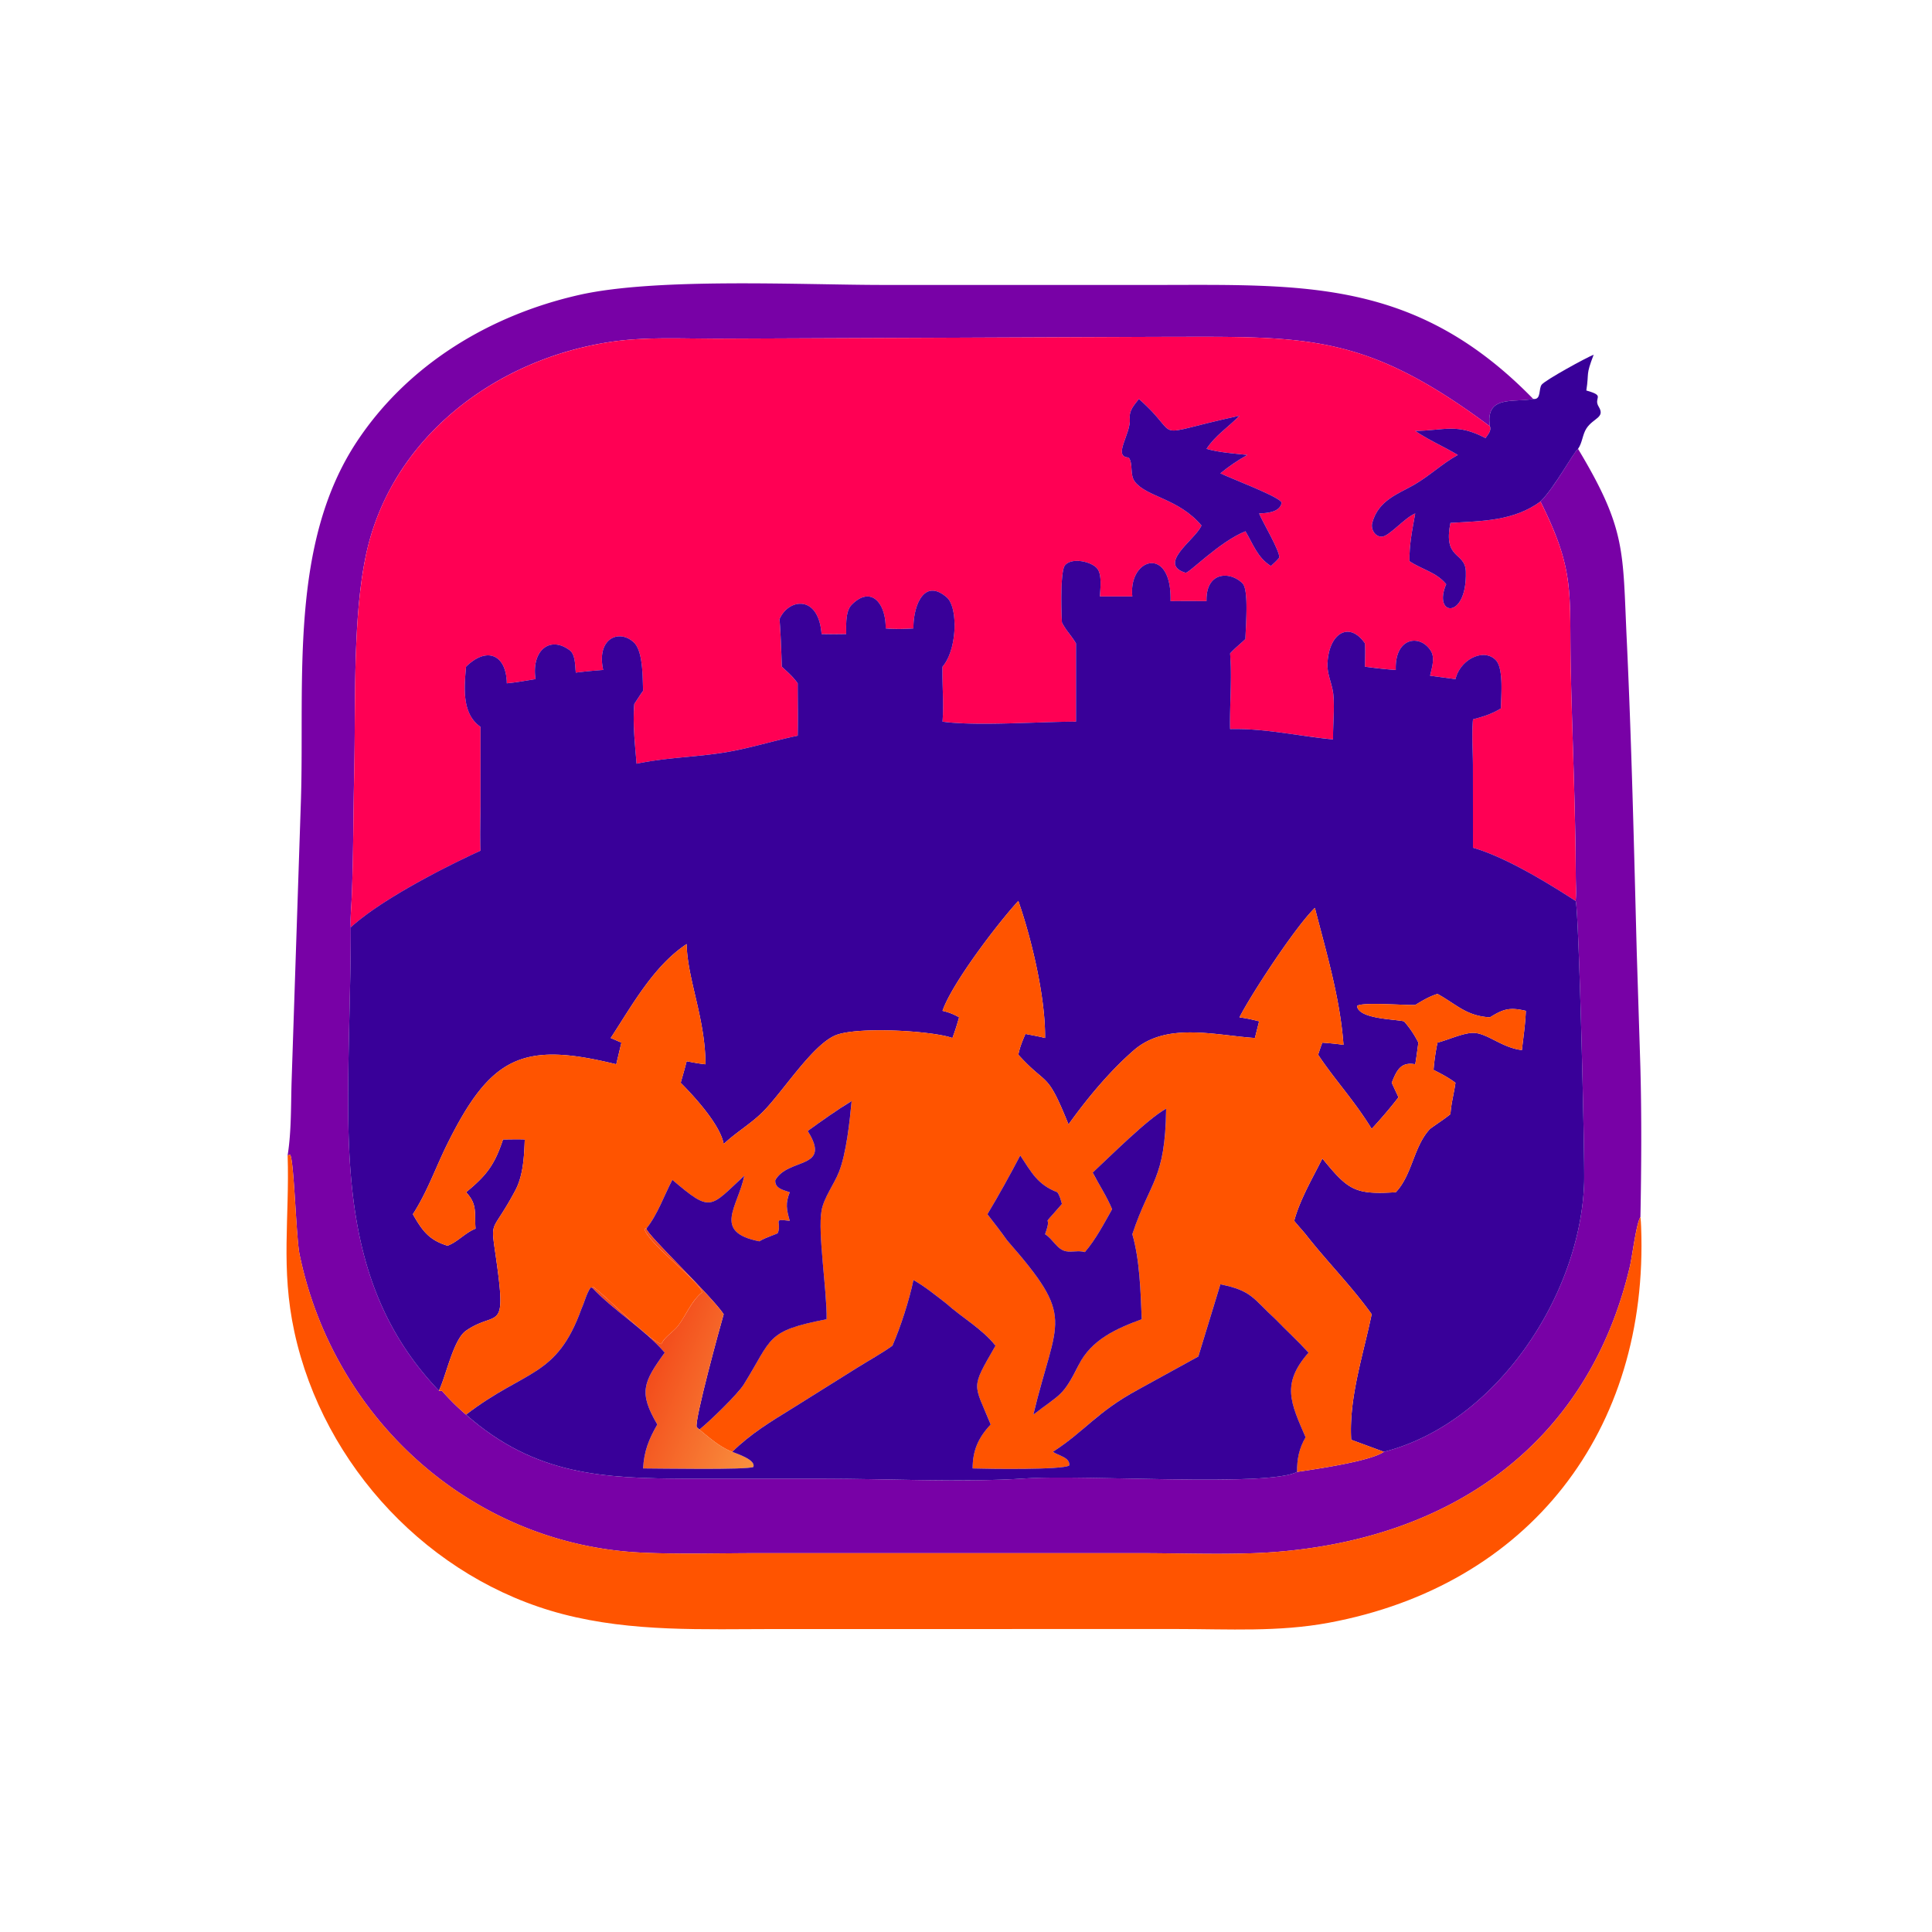
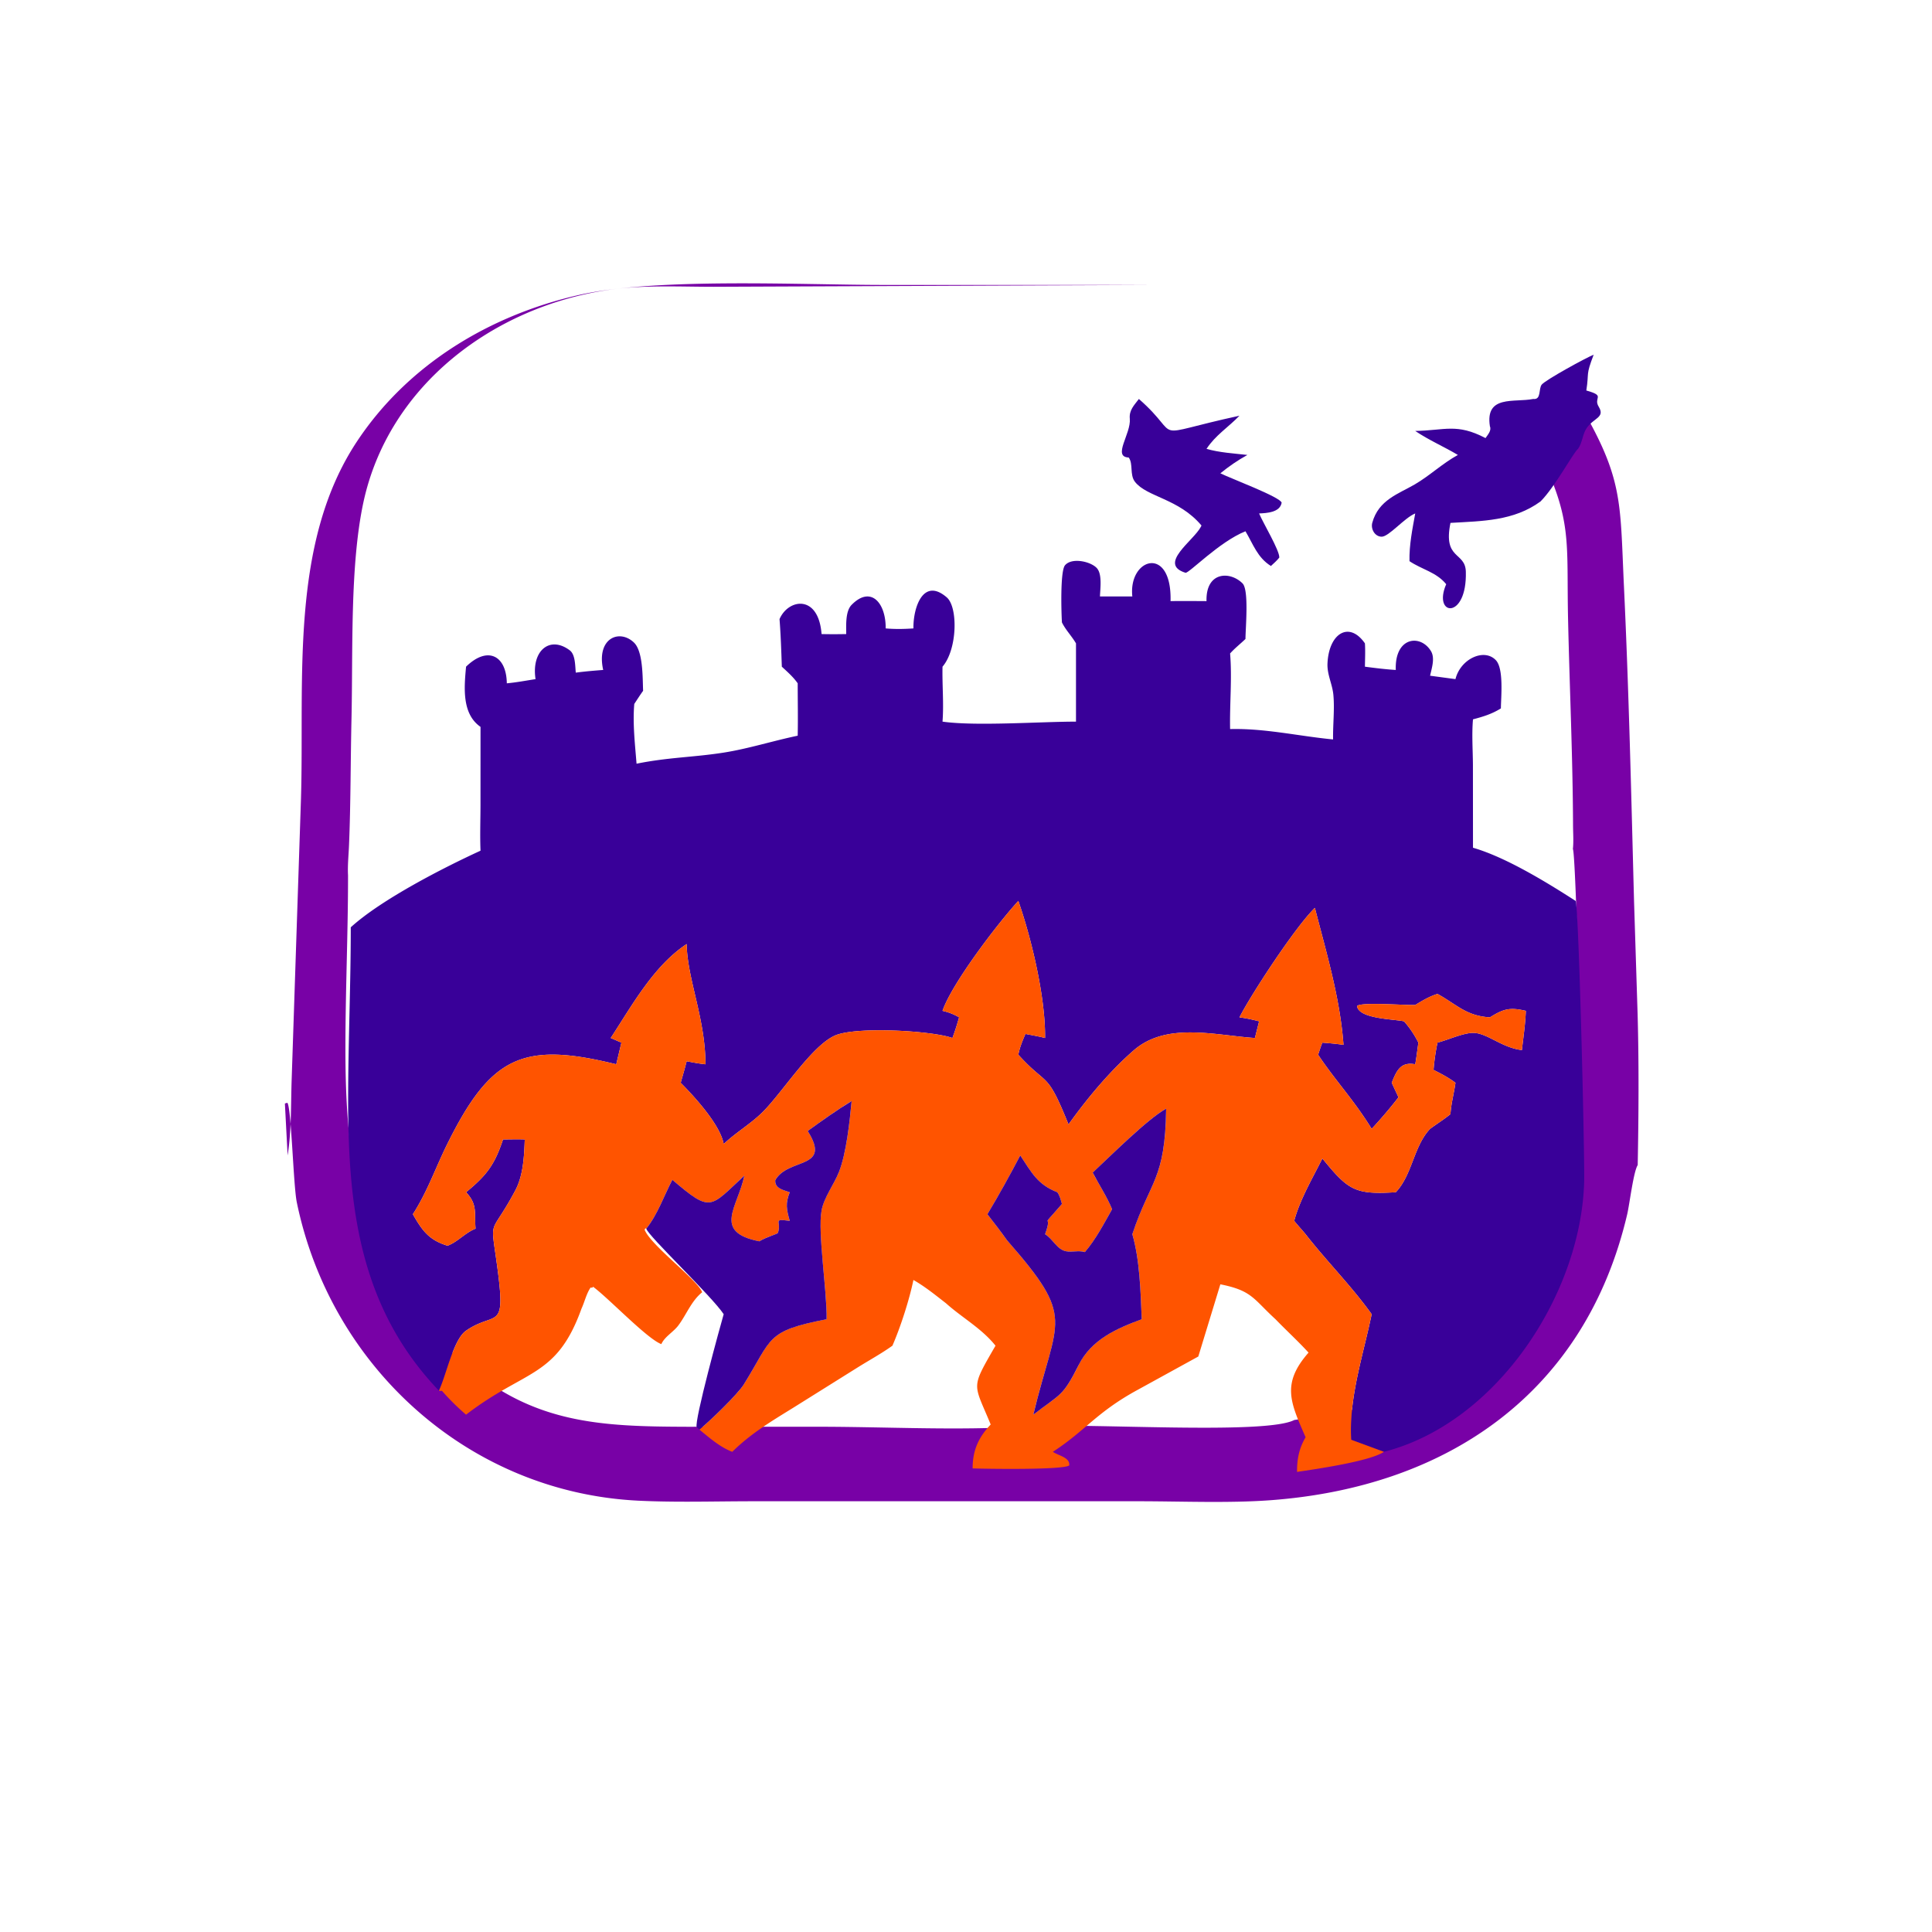
<svg xmlns="http://www.w3.org/2000/svg" width="1024" height="1024">
-   <path fill="#7801A6" d="M152.45 612.398c2.053-12.892 1.703-26.392 2.112-39.418l4.967-149.736c1.864-62.924-6.198-135.132 29.691-189.29 26.994-40.734 70.374-66.93 117.766-77.64 41.016-9.27 118.132-5.3 160.986-5.29l142.876.008c79.508-.011 139.288-3.754 201.804 60.43-10.126 2.01-25.568-2.292-22.972 14.494-67.662-50.362-97.854-47.443-177.384-47.408l-232.676.97c-18.034-.001-37.052-1.033-54.942 1.54-61.57 8.86-117.506 50.748-130.719 113.168-7.083 33.464-5.402 78.528-6.218 114.478-.508 22.342-.387 44.554-1.314 66.912-.216 5.212-.798 10.688-.515 15.882.023 30.166-1.357 60.454-1.387 90.866-.056 57.7 6.148 110.788 48.123 154.738.508.052 1.09.246 1.544 0a122.95 122.95 0 0012.832 12.706c36.756 32.346 72.806 33.776 118.288 33.926l71.05-.008c34.076.012 73.618 2.104 107.22-.136 32.364-2.158 128.362 4.666 143.884-3.454 9.974-1.466 38.84-5.64 46.032-10.642 59.642-15.2 104.224-83.104 106.132-142.632.408-12.666-2.836-146.594-4.516-149.354.448-4.09.094-8.556.078-12.682-.148-36.246-1.818-72.532-2.628-108.768-.936-42.002 2.662-52.73-16.074-90.262 7.684-7.654 17.478-26.074 19.902-27.888 25.698 42.768 23.588 54.026 25.792 100.61 2.608 55.166 3.876 111.188 5.336 166.502l1.896 60.038c.726 26.514.548 53.444.052 79.964-2.298 3.666-4.27 20.56-5.596 26.202-22.152 94.332-95.004 144.62-189.45 151.468-21.868 1.586-47.228.522-69.456.52l-204.76.004c-19.996.008-40.238.662-60.204-.298-89.714-4.308-163.17-70.46-181.245-158.164-1.838-8.918-2.885-50.402-5.015-52.744l-1.292.388z" />
-   <path fill="#FF0054" d="M185.912 491.498c-.283-5.194.3-10.67.515-15.882.927-22.358.806-44.57 1.314-66.912.816-35.95-.865-81.014 6.218-114.478 13.213-62.42 69.149-104.308 130.719-113.167 17.89-2.574 36.908-1.542 54.942-1.542l232.676-.969c79.53-.035 109.722-2.954 177.384 47.408.96 2.28-1.108 4.424-2.33 6.24-15.27-8.014-21.602-4.026-37.25-3.784 7.262 4.902 15.13 8.27 22.61 12.72-8.186 4.486-14.834 10.926-22.786 15.574-8.648 5.054-19.276 8.226-22.588 20.374-.886 3.244 1.282 7.314 4.942 7.382 3.802.074 12.08-9.992 17.822-12.326-1.514 8.384-3.238 16.73-3.044 25.294 6.59 4.448 14.19 5.768 19.462 12.212-7.376 16.948 11.114 19.116 10.404-6.65-.296-10.734-12.178-6.134-8.148-25.848 16.928-.996 33.478-.958 47.716-11.348 18.736 37.532 15.138 48.26 16.074 90.262.81 36.236 2.48 72.522 2.628 108.768.016 4.126.37 8.592-.078 12.682-15.348-9.884-37.056-23.198-54.404-28.19l-.032-43.796c-.042-8.07-.666-16.214.032-24.258 5.45-1.44 10-2.82 14.794-5.804.032-5.94 1.624-21.038-2.684-25.558-6.238-6.546-18.786-.634-21.394 10.052l-13.45-1.812c.84-3.946 2.73-9.336.436-13.082-5.598-9.136-19.278-7.476-18.618 10.034-5.482-.35-10.914-1.01-16.358-1.736.054-4.104.252-8.262 0-12.358-8.348-12.02-19.118-5.328-19.84 10.608-.272 5.97 2.59 10.926 3.122 16.73.706 7.708-.296 15.806-.156 23.58-18.212-1.748-36.198-5.966-54.584-5.494-.266-13.348 1.086-26.778 0-40.074 2.522-2.82 5.44-5.074 8.148-7.684.006-5.722 1.938-25.956-1.558-29.454-6.644-6.644-19.516-6.296-19.09 9.394-6.354-.026-12.714-.112-19.066 0 .774-29.846-22.43-22.916-20.256-2.478h-17.152c.124-4.154 1.29-11.826-1.686-15.044-3.25-3.514-13.256-5.74-16.848-1.466-2.614 3.108-1.94 25.31-1.622 30.288 2.018 4.06 5.19 7.216 7.45 11.094v41.482c-18.808 0-53.204 2.5-70.746 0 .74-9.69-.218-19.418 0-29.124 7.902-9.194 8.272-31.528 2.25-36.732-12.49-10.8-17.846 5.43-17.666 16.452-4.954.342-9.756.434-14.706 0 .148-13.348-7.748-22.954-18.056-12.492-3.38 3.43-2.854 11.01-2.862 15.488-4.362.086-8.704.104-13.064 0-1.622-21.234-17.628-18.744-22.278-7.932.652 8.464.928 16.754 1.214 25.216 3.024 2.812 6.032 5.412 8.412 8.82.006 9.244.198 18.526 0 27.766-13.14 2.726-26.072 6.894-39.324 8.974-15.812 2.48-29.458 2.474-46.084 5.868-.828-10.408-2.104-21.256-1.21-31.672 1.542-2.332 3.044-4.7 4.682-6.966-.296-6.632.09-20.85-4.848-25.576-7.746-7.41-20.042-2.256-16.306 14.522-4.862.372-9.692.78-14.528 1.42-.368-3.526-.172-9.552-3.2-11.828-10.668-8.02-20.432.35-18.124 15.268-5.052.788-10.142 1.756-15.234 2.224-.192-14.702-10.144-20.004-21.596-8.82-.992 10.86-2.362 24.944 7.664 31.902l-.014 41.83c-.022 7.91-.316 15.902.014 23.798-19.488 8.94-52.554 25.828-68.776 40.61zm417.726-280.036c-2.604 3.43-5.244 5.928-4.82 10.486.74 7.94-9.398 20.204-.578 20.546 2.506 3.378.396 9.11 3.32 12.88 6.278 8.104 23.198 8.8 35.256 23.166l-.332.662c-3.726 7.302-23.014 19.742-8.158 24.374 1.68.526 17.838-16.404 31.8-21.994 4.108 6.906 6.352 13.972 13.49 18.404 1.538-1.428 3.136-2.802 4.436-4.458.228-3.706-8.648-18.446-10.702-23.392 4.066-.168 11.09-.538 11.95-5.696-.656-2.986-26.794-12.774-32.482-15.564 4.538-3.706 9.194-6.914 14.324-9.744-7.158-.814-14.72-1.232-21.664-3.224 4.728-7.234 11.586-11.462 17.46-17.568-50.336 10.946-28.844 12.526-53.3-8.878z" />
+   <path fill="#7801A6" d="M152.45 612.398c2.053-12.892 1.703-26.392 2.112-39.418l4.967-149.736c1.864-62.924-6.198-135.132 29.691-189.29 26.994-40.734 70.374-66.93 117.766-77.64 41.016-9.27 118.132-5.3 160.986-5.29l142.876.008l-232.676.97c-18.034-.001-37.052-1.033-54.942 1.54-61.57 8.86-117.506 50.748-130.719 113.168-7.083 33.464-5.402 78.528-6.218 114.478-.508 22.342-.387 44.554-1.314 66.912-.216 5.212-.798 10.688-.515 15.882.023 30.166-1.357 60.454-1.387 90.866-.056 57.7 6.148 110.788 48.123 154.738.508.052 1.09.246 1.544 0a122.95 122.95 0 0012.832 12.706c36.756 32.346 72.806 33.776 118.288 33.926l71.05-.008c34.076.012 73.618 2.104 107.22-.136 32.364-2.158 128.362 4.666 143.884-3.454 9.974-1.466 38.84-5.64 46.032-10.642 59.642-15.2 104.224-83.104 106.132-142.632.408-12.666-2.836-146.594-4.516-149.354.448-4.09.094-8.556.078-12.682-.148-36.246-1.818-72.532-2.628-108.768-.936-42.002 2.662-52.73-16.074-90.262 7.684-7.654 17.478-26.074 19.902-27.888 25.698 42.768 23.588 54.026 25.792 100.61 2.608 55.166 3.876 111.188 5.336 166.502l1.896 60.038c.726 26.514.548 53.444.052 79.964-2.298 3.666-4.27 20.56-5.596 26.202-22.152 94.332-95.004 144.62-189.45 151.468-21.868 1.586-47.228.522-69.456.52l-204.76.004c-19.996.008-40.238.662-60.204-.298-89.714-4.308-163.17-70.46-181.245-158.164-1.838-8.918-2.885-50.402-5.015-52.744l-1.292.388z" />
  <path fill="#390099" d="M812.652 211.462c4.422.542 2.698-5.538 4.534-7.66 2.244-2.594 23.424-14.191 27.494-15.804-4.378 11.399-2.326 8.864-3.896 18.978 10.576 2.952 3.504 3.59 6.568 8.6 3.57 5.84-2.856 5.898-6.514 11.518-2.104 3.234-2.15 7.578-4.446 10.814-2.424 1.814-12.218 20.234-19.902 27.888-14.238 10.39-30.788 10.352-47.716 11.348-4.03 19.714 7.852 15.114 8.148 25.848.71 25.766-17.78 23.598-10.404 6.65-5.272-6.444-12.872-7.764-19.462-12.212-.194-8.564 1.53-16.91 3.044-25.294-5.742 2.334-14.02 12.4-17.822 12.326-3.66-.068-5.828-4.138-4.942-7.382 3.312-12.148 13.94-15.32 22.588-20.374 7.952-4.648 14.6-11.088 22.786-15.574-7.48-4.45-15.348-7.818-22.61-12.72 15.648-.242 21.98-4.23 37.25 3.784 1.222-1.816 3.29-3.96 2.33-6.24-2.596-16.786 12.846-12.484 22.972-14.494zM636.816 278.54c-12.058-14.366-28.978-15.062-35.256-23.166-2.924-3.77-.814-9.502-3.32-12.88-8.82-.342 1.318-12.606.578-20.546-.424-4.558 2.216-7.056 4.82-10.486 24.456 21.404 2.964 19.824 53.3 8.878-5.874 6.106-12.732 10.334-17.46 17.568 6.944 1.992 14.506 2.41 21.664 3.224-5.13 2.83-9.786 6.038-14.324 9.744 5.688 2.79 31.826 12.578 32.482 15.564-.86 5.158-7.884 5.528-11.95 5.696 2.054 4.946 10.93 19.686 10.702 23.392-1.3 1.656-2.898 3.03-4.436 4.458-7.138-4.432-9.382-11.498-13.49-18.404-13.962 5.59-30.12 22.52-31.8 21.994-14.856-4.632 4.432-17.072 8.158-24.374l.332-.662z" />
  <path fill="#390099" d="M780.71 449.318c17.348 4.992 39.056 18.306 54.404 28.19 1.68 2.76 4.924 136.688 4.516 149.354-1.908 59.528-46.49 127.432-106.132 142.632l-17.334-6.386c-1.304-22.284 6.38-44.846 10.85-66.554-10.596-14.82-23.788-28-35.024-42.4-1.968-2.386-4.112-4.656-6.034-7.072 2.964-11.166 9.762-22.692 14.93-33.062 13.838 16.978 17.254 19.204 38.908 17.89 8.798-9.236 9.428-24.354 18.182-33.602 3.54-2.614 7.41-5.016 10.798-7.798.382-5.79 1.862-10.946 2.652-16.604-3.574-2.73-7.618-4.812-11.622-6.838a116.63 116.63 0 012.096-14.452c5.576-1.452 12.012-4.478 17.632-5.116 7.894-.898 15.796 7.75 27.102 9.064.798-6.894 1.83-13.86 2.094-20.794-8.714-2.032-11.964-.946-19.048 3.446-12.626-.77-17.458-6.724-27.78-12.422-4.342 1.344-7.942 3.524-11.8 5.87-4.768.246-28.808-1.686-30.834.55.814 6.846 19.582 6.904 24.904 8.108a53.188 53.188 0 017.598 11.294c-.532 3.824-.994 7.674-1.668 11.476-7.634-1.44-9.87 3.228-12.448 9.814l3.57 7.682c-4.444 5.77-9.262 11.376-14.208 16.72-9.5-15.446-19.55-25.942-28.386-39.294.73-2.12 1.374-4.338 2.258-6.398 3.748.306 7.478.6 11.196 1.186-1.812-24.768-9.028-48.696-15.168-72.612-10.474 10.21-33.77 45.838-39.976 58.026 3.564.454 6.938 1.202 10.412 2.106l-2.224 8.838c-21.076-1.402-46.79-8.646-64.244 6.554-12.794 11.146-24.684 25.506-34.556 39.26-11.706-29.118-10.934-19.638-26.59-36.96.768-3.946 2.17-7.336 3.77-11.008 3.464.678 6.984 1.264 10.398 2.154.242-21.394-7.06-52.312-14.168-72.652-10.876 11.84-35.18 43.674-40.184 58.262 3.246.75 5.894 1.754 8.79 3.446-1.056 3.71-2.166 7.338-3.542 10.944-10.85-3.894-51.478-6.234-62.424-1.232-12.382 5.658-27.748 30.148-38.186 40.52-6.24 6.202-14.136 10.78-20.62 16.898-1.842-10.174-15.428-25.05-22.792-32.44 1.062-3.8 2.216-7.598 3.156-11.43 3.324.644 6.616 1.276 9.988 1.616-.098-24.442-9.614-45.04-9.988-63.728-17.536 11.61-28.976 32.586-40.24 49.796l5.66 2.456-2.732 11.476c-49.504-12.184-66.512-4.416-89.72 42.612-6.206 12.58-10.394 24.95-18.072 36.862 4.876 8.59 8.518 13.712 18.384 16.692 5.446-2.06 9.306-6.856 14.848-9.05-.728-8.246 1.172-12.77-5.038-19.298 10.864-8.926 15.112-14.472 19.59-27.982 3.834-.022 7.694-.134 11.524 0-.314 8.884-.772 19.094-5.054 27.11-13.944 26.106-13.214 12.112-9.228 42.666 4.202 32.238-1.308 20.948-16.77 31.54-6.74 4.616-10.35 23.076-14.438 31.858-41.975-43.95-48.18-97.038-48.123-154.738.03-30.412 1.41-60.7 1.387-90.866 16.222-14.782 49.288-31.67 68.776-40.61-.33-7.896-.036-15.888-.014-23.798l.014-41.83c-10.026-6.958-8.656-21.042-7.664-31.902 11.452-11.184 21.404-5.882 21.596 8.82 5.092-.468 10.182-1.436 15.234-2.224-2.308-14.918 7.456-23.288 18.124-15.268 3.028 2.276 2.832 8.302 3.2 11.828 4.836-.64 9.666-1.048 14.528-1.42-3.736-16.778 8.56-21.932 16.306-14.522 4.938 4.726 4.552 18.944 4.848 25.576-1.638 2.266-3.14 4.634-4.682 6.966-.894 10.416.382 21.264 1.21 31.672 16.626-3.394 30.272-3.388 46.084-5.868 13.252-2.08 26.184-6.248 39.324-8.974.198-9.24.006-18.522 0-27.766-2.38-3.408-5.388-6.008-8.412-8.82-.286-8.462-.562-16.752-1.214-25.216 4.65-10.812 20.656-13.302 22.278 7.932 4.36.104 8.702.086 13.064 0 .008-4.478-.518-12.058 2.862-15.488 10.308-10.462 18.204-.856 18.056 12.492 4.95.434 9.752.342 14.706 0-.18-11.022 5.176-27.252 17.666-16.452 6.022 5.204 5.652 27.538-2.25 36.732-.218 9.706.74 19.434 0 29.124 17.542 2.5 51.938 0 70.746 0V341c-2.26-3.878-5.432-7.034-7.45-11.094-.318-4.978-.992-27.18 1.622-30.288 3.592-4.274 13.598-2.048 16.848 1.466 2.976 3.218 1.81 10.89 1.686 15.044h17.152c-2.174-20.438 21.03-27.368 20.256 2.478 6.352-.112 12.712-.026 19.066 0-.426-15.69 12.446-16.038 19.09-9.394 3.496 3.498 1.564 23.732 1.558 29.454-2.708 2.61-5.626 4.864-8.148 7.684 1.086 13.296-.266 26.726 0 40.074 18.386-.472 36.372 3.746 54.584 5.494-.14-7.774.862-15.872.156-23.58-.532-5.804-3.394-10.76-3.122-16.73.722-15.936 11.492-22.628 19.84-10.608.252 4.096.054 8.254 0 12.358 5.444.726 10.876 1.386 16.358 1.736-.66-17.51 13.02-19.17 18.618-10.034 2.294 3.746.404 9.136-.436 13.082l13.45 1.812c2.608-10.686 15.156-16.598 21.394-10.052 4.308 4.52 2.716 19.618 2.684 25.558-4.794 2.984-9.344 4.364-14.794 5.804-.698 8.044-.074 16.188-.032 24.258l.032 43.796z" />
  <path fill="#FF5400" d="M342.546 651.208l-.498-.182-.392.736c3.23 8.32 28.488 26.968 30.488 33.172-5.772 4.668-8.282 11.814-12.632 17.612-2.572 3.432-7.29 5.972-8.986 9.866-7.532-2.782-27.93-24.342-36.184-30.404l-.456.516-.85-.088c-2.232 3.206-3.176 7.61-4.828 11.17-13.246 36.824-29.622 31.94-61.184 56.202a122.95 122.95 0 01-12.832-12.706c-.454.246-1.036.052-1.544 0 4.088-8.782 7.698-27.242 14.438-31.858 15.462-10.592 20.972.698 16.77-31.54-3.986-30.554-4.716-16.56 9.228-42.666 4.282-8.016 4.74-18.226 5.054-27.11-3.83-.134-7.69-.022-11.524 0-4.478 13.51-8.726 19.056-19.59 27.982 6.21 6.528 4.31 11.052 5.038 19.298-5.542 2.194-9.402 6.99-14.848 9.05-9.866-2.98-13.508-8.102-18.384-16.692 7.678-11.912 11.866-24.282 18.072-36.862 23.208-47.028 40.216-54.796 89.72-42.612l2.732-11.476-5.66-2.456c11.264-17.21 22.704-38.186 40.24-49.796.374 18.688 9.89 39.286 9.988 63.728-3.372-.34-6.664-.972-9.988-1.616-.94 3.832-2.094 7.63-3.156 11.43 7.364 7.39 20.95 22.266 22.792 32.44 6.484-6.118 14.38-10.696 20.62-16.898 10.438-10.372 25.804-34.862 38.186-40.52 10.946-5.002 51.574-2.662 62.424 1.232 1.376-3.606 2.486-7.234 3.542-10.944-2.896-1.692-5.544-2.696-8.79-3.446 5.004-14.588 29.308-46.422 40.184-58.262 7.108 20.34 14.41 51.258 14.168 72.652-3.414-.89-6.934-1.476-10.398-2.154-1.6 3.672-3.002 7.062-3.77 11.008 15.656 17.322 14.884 7.842 26.59 36.96 9.872-13.754 21.762-28.114 34.556-39.26 17.454-15.2 43.168-7.956 64.244-6.554l2.224-8.838c-3.474-.904-6.848-1.652-10.412-2.106 6.206-12.188 29.502-47.816 39.976-58.026 6.14 23.916 13.356 47.844 15.168 72.612-3.718-.586-7.448-.88-11.196-1.186-.884 2.06-1.528 4.278-2.258 6.398 8.836 13.352 18.886 23.848 28.386 39.294 4.946-5.344 9.764-10.95 14.208-16.72l-3.57-7.682c2.578-6.586 4.814-11.254 12.448-9.814.674-3.802 1.136-7.652 1.668-11.476a53.188 53.188 0 00-7.598-11.294c-5.322-1.204-24.09-1.262-24.904-8.108 2.026-2.236 26.066-.304 30.834-.55 3.858-2.346 7.458-4.526 11.8-5.87 10.322 5.698 15.154 11.652 27.78 12.422 7.084-4.392 10.334-5.478 19.048-3.446-.264 6.934-1.296 13.9-2.094 20.794-11.306-1.314-19.208-9.962-27.102-9.064-5.62.638-12.056 3.664-17.632 5.116-1 4.79-1.7 9.576-2.096 14.452 4.004 2.026 8.048 4.108 11.622 6.838-.79 5.658-2.27 10.814-2.652 16.604-3.388 2.782-7.258 5.184-10.798 7.798-8.754 9.248-9.384 24.366-18.182 33.602-21.654 1.314-25.07-.912-38.908-17.89-5.168 10.37-11.966 21.896-14.93 33.062 1.922 2.416 4.066 4.686 6.034 7.072 11.236 14.4 24.428 27.58 35.024 42.4-4.47 21.708-12.154 44.27-10.85 66.554l17.334 6.386c-7.192 5.002-36.058 9.176-46.032 10.642-.058-6.72 1.08-12.52 4.524-18.358-7.894-18.234-13.02-28.278 1.572-44.862-5.578-6.104-11.758-11.734-17.51-17.686-11.81-10.79-12.358-15.174-29.234-18.512l-11.686 38.264-31.974 17.578c-22.098 11.996-27.768 21.714-45.12 32.934 2.812 2.008 9.256 2.968 8.672 7.22-3.258 2.448-43.742 1.824-51.196 1.574.012-9.586 3.068-16.38 9.576-23.27-9.078-22.166-10.788-18.608 2.278-41.292l.272-.478c-7.308-9.166-17.65-14.774-26.256-22.494-5.622-4.362-11.05-8.802-17.248-12.34-2.14 10.426-6.808 24.928-11.126 34.834-5.836 4.184-12.262 7.678-18.36 11.486l-34.31 21.472c-11.666 7.214-22.36 13.572-32.212 23.288-6.404-2.386-12.216-7.51-17.462-11.798 5.118-4.016 20.33-18.726 23.528-23.856 15.438-24.77 11.412-28.294 43.936-34.61.262-14.792-4.814-45.98-2.688-57.616 1.272-6.964 6.614-13.826 9.228-20.448 3.922-9.934 5.686-26.838 6.71-37.578-7.958 4.846-15.724 10.41-23.286 15.858 12.976 20.58-10.304 13.944-17.186 26.068-.352 4.408 4.3 5.222 7.678 6.396-2.394 5.982-1.722 9.074 0 15.172-9.52-1.206-4.206.122-6.262 6.382-.196.596-5.888 2.052-9.856 4.462-25.148-4.96-11.28-18.274-7.968-34.818-18.436 17.128-17.466 19.82-38.14 2.214-4.51 8.602-7.712 18.222-13.814 25.886zm180.794-7.642c3.526 4.564 7.104 9.094 10.42 13.814 36.808 42.108 26.452 40.394 13.918 92.428 14.586-11.296 15.454-9.29 24.064-26.38 6.776-13.452 19.942-19.242 33.398-24.198-.586-14.362-1.012-31.396-4.984-45.076 9.594-28.804 17.414-28.65 17.928-66.552-9.856 5.438-29.716 25.306-38.93 33.88 3.398 6.546 7.428 12.552 10.286 19.416-4.394 7.766-8.604 15.934-14.43 22.73-3.486-1.024-6.536.174-9.89-.416-4.908-.862-7.108-6.618-11.216-9.058 4.696-12.712-3.978-1.058 8.524-15.548l.42-.494c-.624-2.224-1.102-4.274-2.436-6.202-10.524-4.032-13.726-10.57-19.656-19.512-5.518 10.504-11.31 20.994-17.416 31.168z" />
  <path fill="#390099" d="M342.546 651.208c6.102-7.664 9.304-17.284 13.814-25.886 20.674 17.606 19.704 14.914 38.14-2.214-3.312 16.544-17.18 29.858 7.968 34.818 3.968-2.41 9.66-3.866 9.856-4.462 2.056-6.26-3.258-7.588 6.262-6.382-1.722-6.098-2.394-9.19 0-15.172-3.378-1.174-8.03-1.988-7.678-6.396 6.882-12.124 30.162-5.488 17.186-26.068 7.562-5.448 15.328-11.012 23.286-15.858-1.024 10.74-2.788 27.644-6.71 37.578-2.614 6.622-7.956 13.484-9.228 20.448-2.126 11.636 2.95 42.824 2.688 57.616-32.524 6.316-28.498 9.84-43.936 34.61-3.198 5.13-18.41 19.84-23.528 23.856l-1.392-1.244c-1.46-3.016 12.672-54.336 14.296-59.898-6.142-9.384-40.256-41.71-41.024-45.346zm191.214 6.172c-3.316-4.72-6.894-9.25-10.42-13.814 6.106-10.174 11.898-20.664 17.416-31.168 5.93 8.942 9.132 15.48 19.656 19.512 1.334 1.928 1.812 3.978 2.436 6.202l-.42.494c-12.502 14.49-3.828 2.836-8.524 15.548 4.108 2.44 6.308 8.196 11.216 9.058 3.354.59 6.404-.608 9.89.416 5.826-6.796 10.036-14.964 14.43-22.73-2.858-6.864-6.888-12.87-10.286-19.416 9.214-8.574 29.074-28.442 38.93-33.88-.514 37.902-8.334 37.748-17.928 66.552 3.972 13.68 4.398 30.714 4.984 45.076-13.456 4.956-26.622 10.746-33.398 24.198-8.61 17.09-9.478 15.084-24.064 26.38 12.534-52.034 22.89-50.32-13.918-92.428z" />
-   <path fill="#FF5400" d="M152.45 612.398l1.292-.388c2.13 2.342 3.177 43.826 5.015 52.744 18.075 87.704 91.531 153.856 181.245 158.164 19.966.96 40.208.306 60.204.298l204.76-.004c22.228.002 47.588 1.066 69.456-.52 94.446-6.848 167.298-57.136 189.45-151.468 1.326-5.642 3.298-22.536 5.596-26.202.194 1.736.294 3.472.36 5.218 4.178 108.098-59.358 190.136-165.606 209.866-26.618 4.942-52.87 3.318-79.842 3.314l-213.908.01c-37.696.004-75.254 1.688-112.088-7.892-70.622-18.368-126.956-78.546-142.356-149.586-7.355-33.928-2.514-60.186-3.578-93.554z" />
  <defs>
    <linearGradient id="a" gradientUnits="userSpaceOnUse" x1="172.364" y1="362.89" x2="204.071" y2="375.476">
      <stop offset="0" stop-color="#F34C1B" />
      <stop offset="1" stop-color="#F98F3E" />
    </linearGradient>
  </defs>
-   <path fill="url(#a)" transform="scale(2)" d="M156.943 341.262l.228-.258c4.127 3.031 14.326 13.811 18.092 15.202.848-1.947 3.207-3.217 4.493-4.933 2.175-2.899 3.43-6.472 6.316-8.806-1-3.102-13.629-12.426-15.244-16.586l.196-.368.249.091c.384 1.818 17.441 17.981 20.512 22.673-.812 2.781-7.878 28.441-7.148 29.949l.696.622c2.623 2.144 5.529 4.706 8.731 5.899 1.317.561 6.255 2.091 5.593 4.009-1.639.828-25.49.393-29.227.388.232-4.524 1.512-7.733 3.76-11.635-4.932-8.45-3.794-11.12 1.981-19.051-5.585-6.41-13.342-10.947-19.228-17.196z" />
-   <path fill="#390099" d="M308.208 693.606c1.652-3.56 2.596-7.964 4.828-11.17l.85.088c11.772 12.498 27.286 21.572 38.456 34.392-11.55 15.862-13.826 21.202-3.962 38.102-4.496 7.804-7.056 14.222-7.52 23.27 7.474.01 55.176.88 58.454-.776 1.324-3.836-8.552-6.896-11.186-8.018 9.852-9.716 20.546-16.074 32.212-23.288l34.31-21.472c6.098-3.808 12.524-7.302 18.36-11.486 4.318-9.906 8.986-24.408 11.126-34.834 6.198 3.538 11.626 7.978 17.248 12.34 8.606 7.72 18.948 13.328 26.256 22.494l-.272.478c-13.066 22.684-11.356 19.126-2.278 41.292-6.508 6.89-9.564 13.684-9.576 23.27 7.454.25 47.938.874 51.196-1.574.584-4.252-5.86-5.212-8.672-7.22 17.352-11.22 23.022-20.938 45.12-32.934l31.974-17.578 11.686-38.264c16.876 3.338 17.424 7.722 29.234 18.512 5.752 5.952 11.932 11.582 17.51 17.686-14.592 16.584-9.466 26.628-1.572 44.862-3.444 5.838-4.582 11.638-4.524 18.358-15.522 8.12-111.52 1.296-143.884 3.454-33.602 2.24-73.144.148-107.22.136l-71.05.008c-45.482-.15-81.532-1.58-118.288-33.926 31.562-24.262 47.938-19.378 61.184-56.202z" />
</svg>